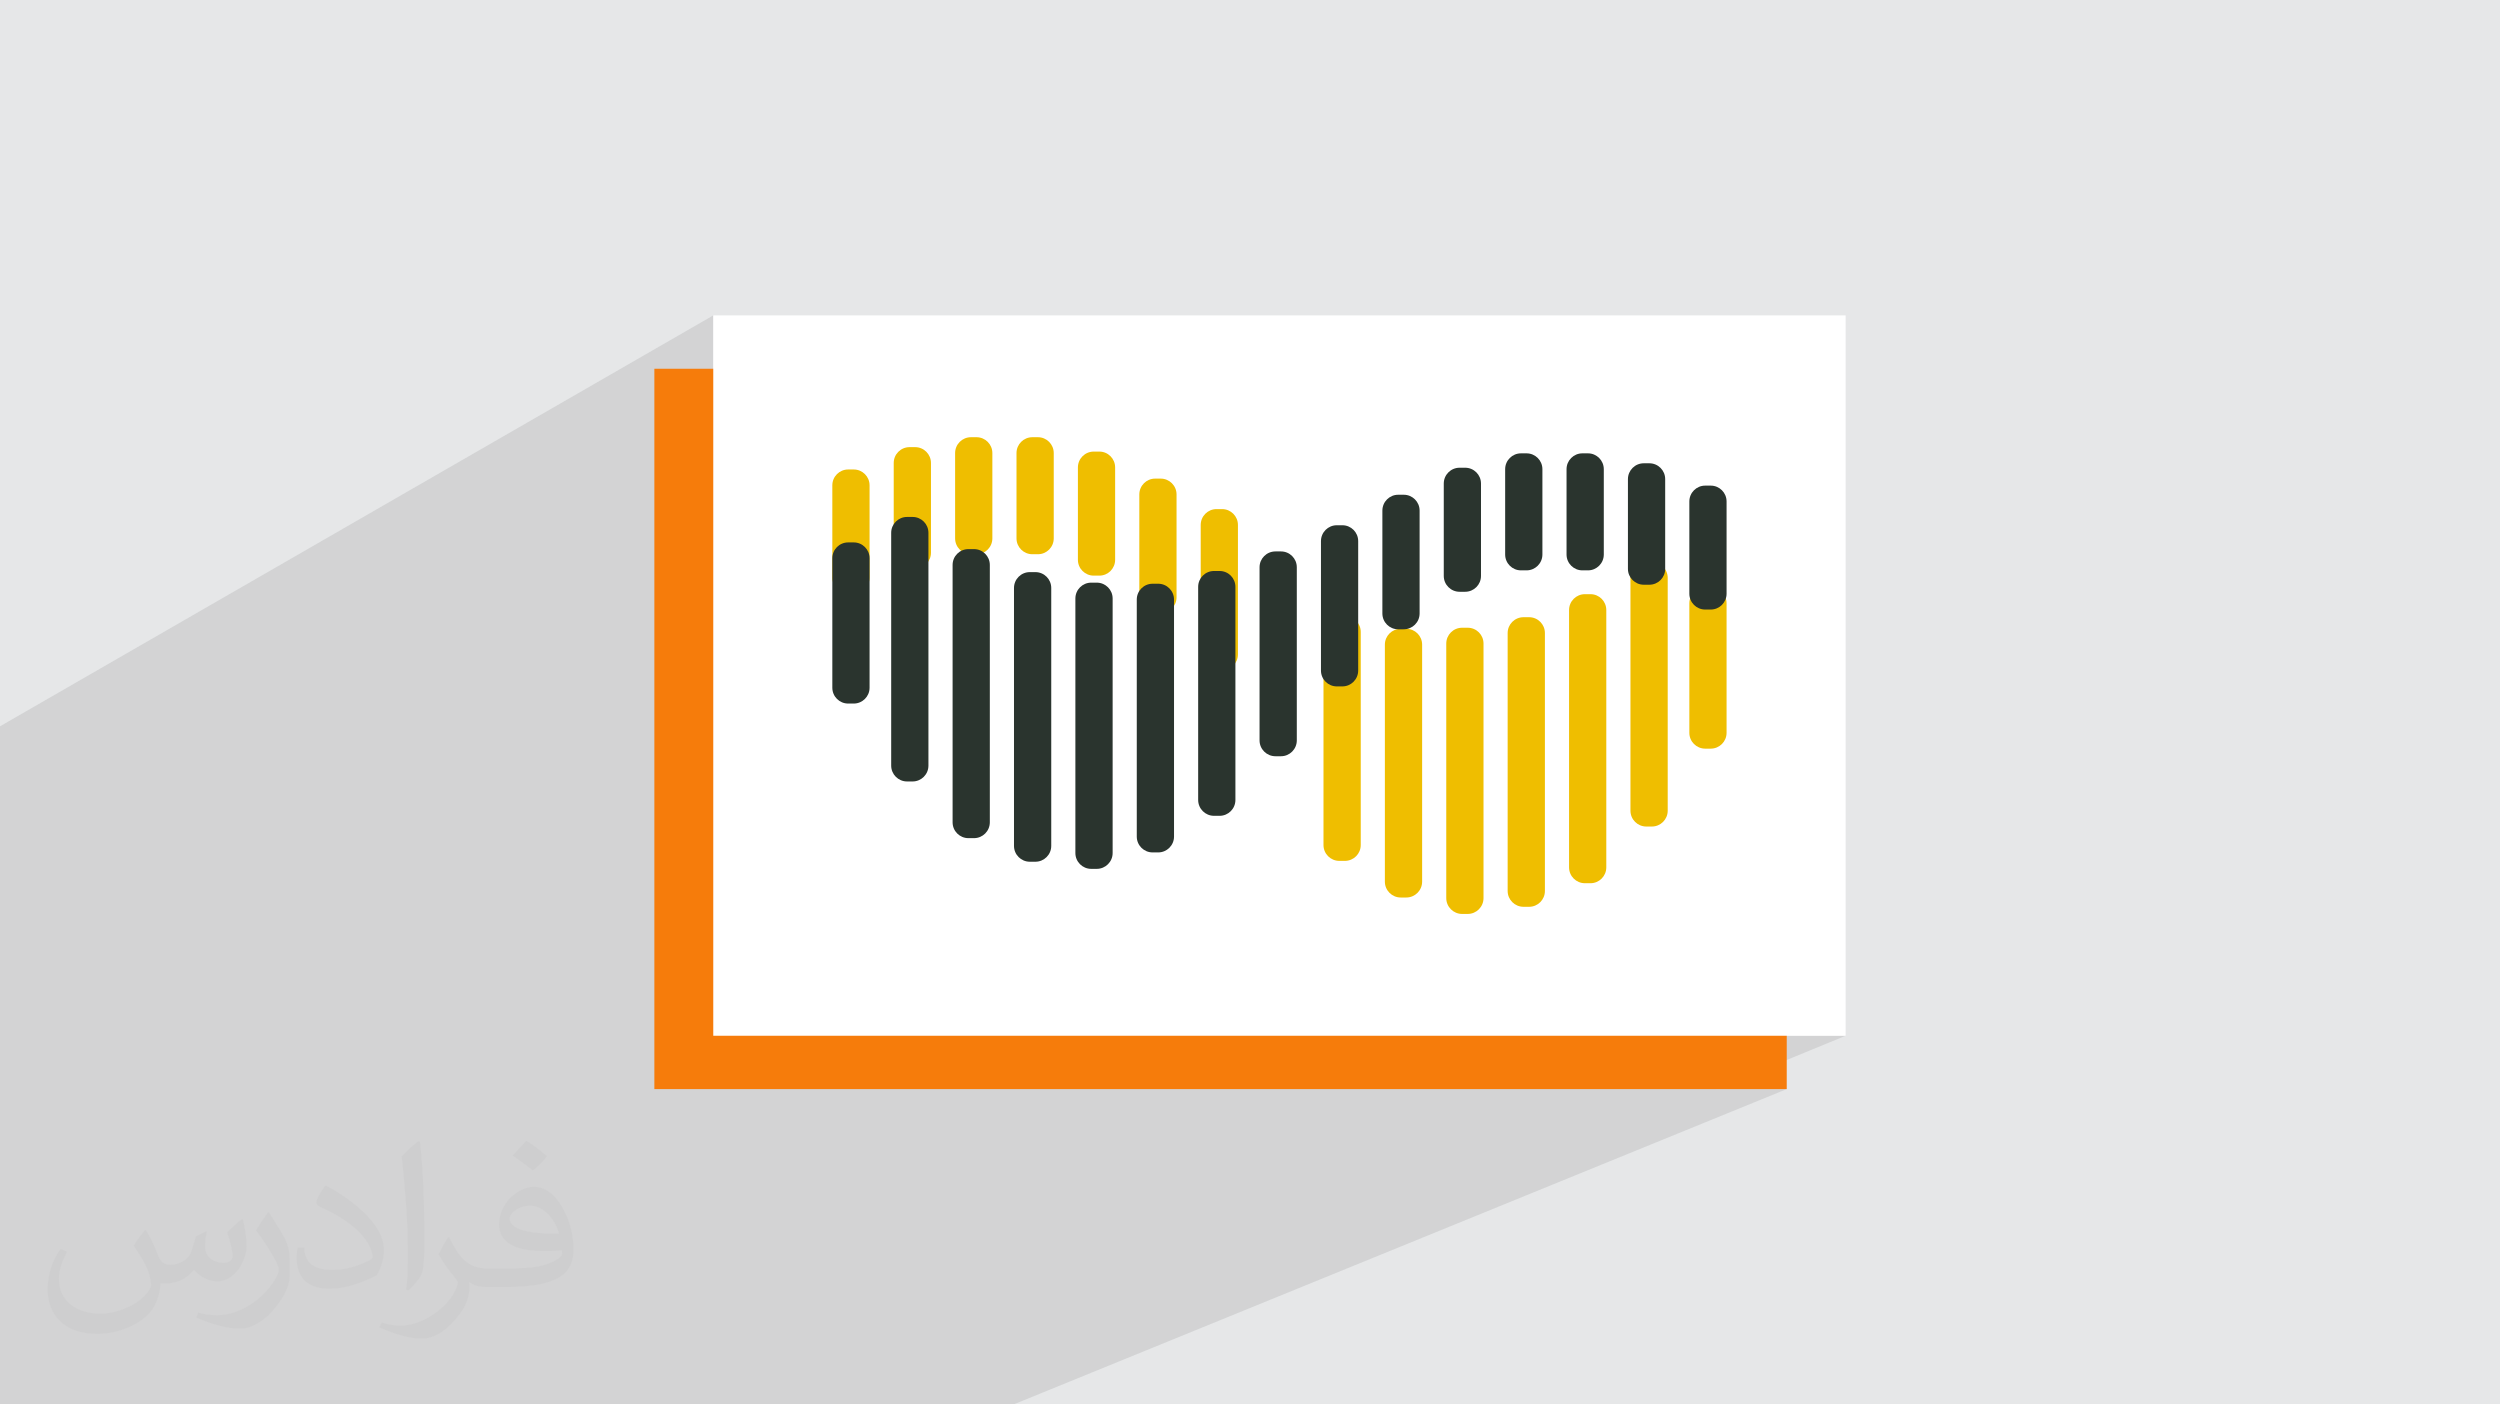
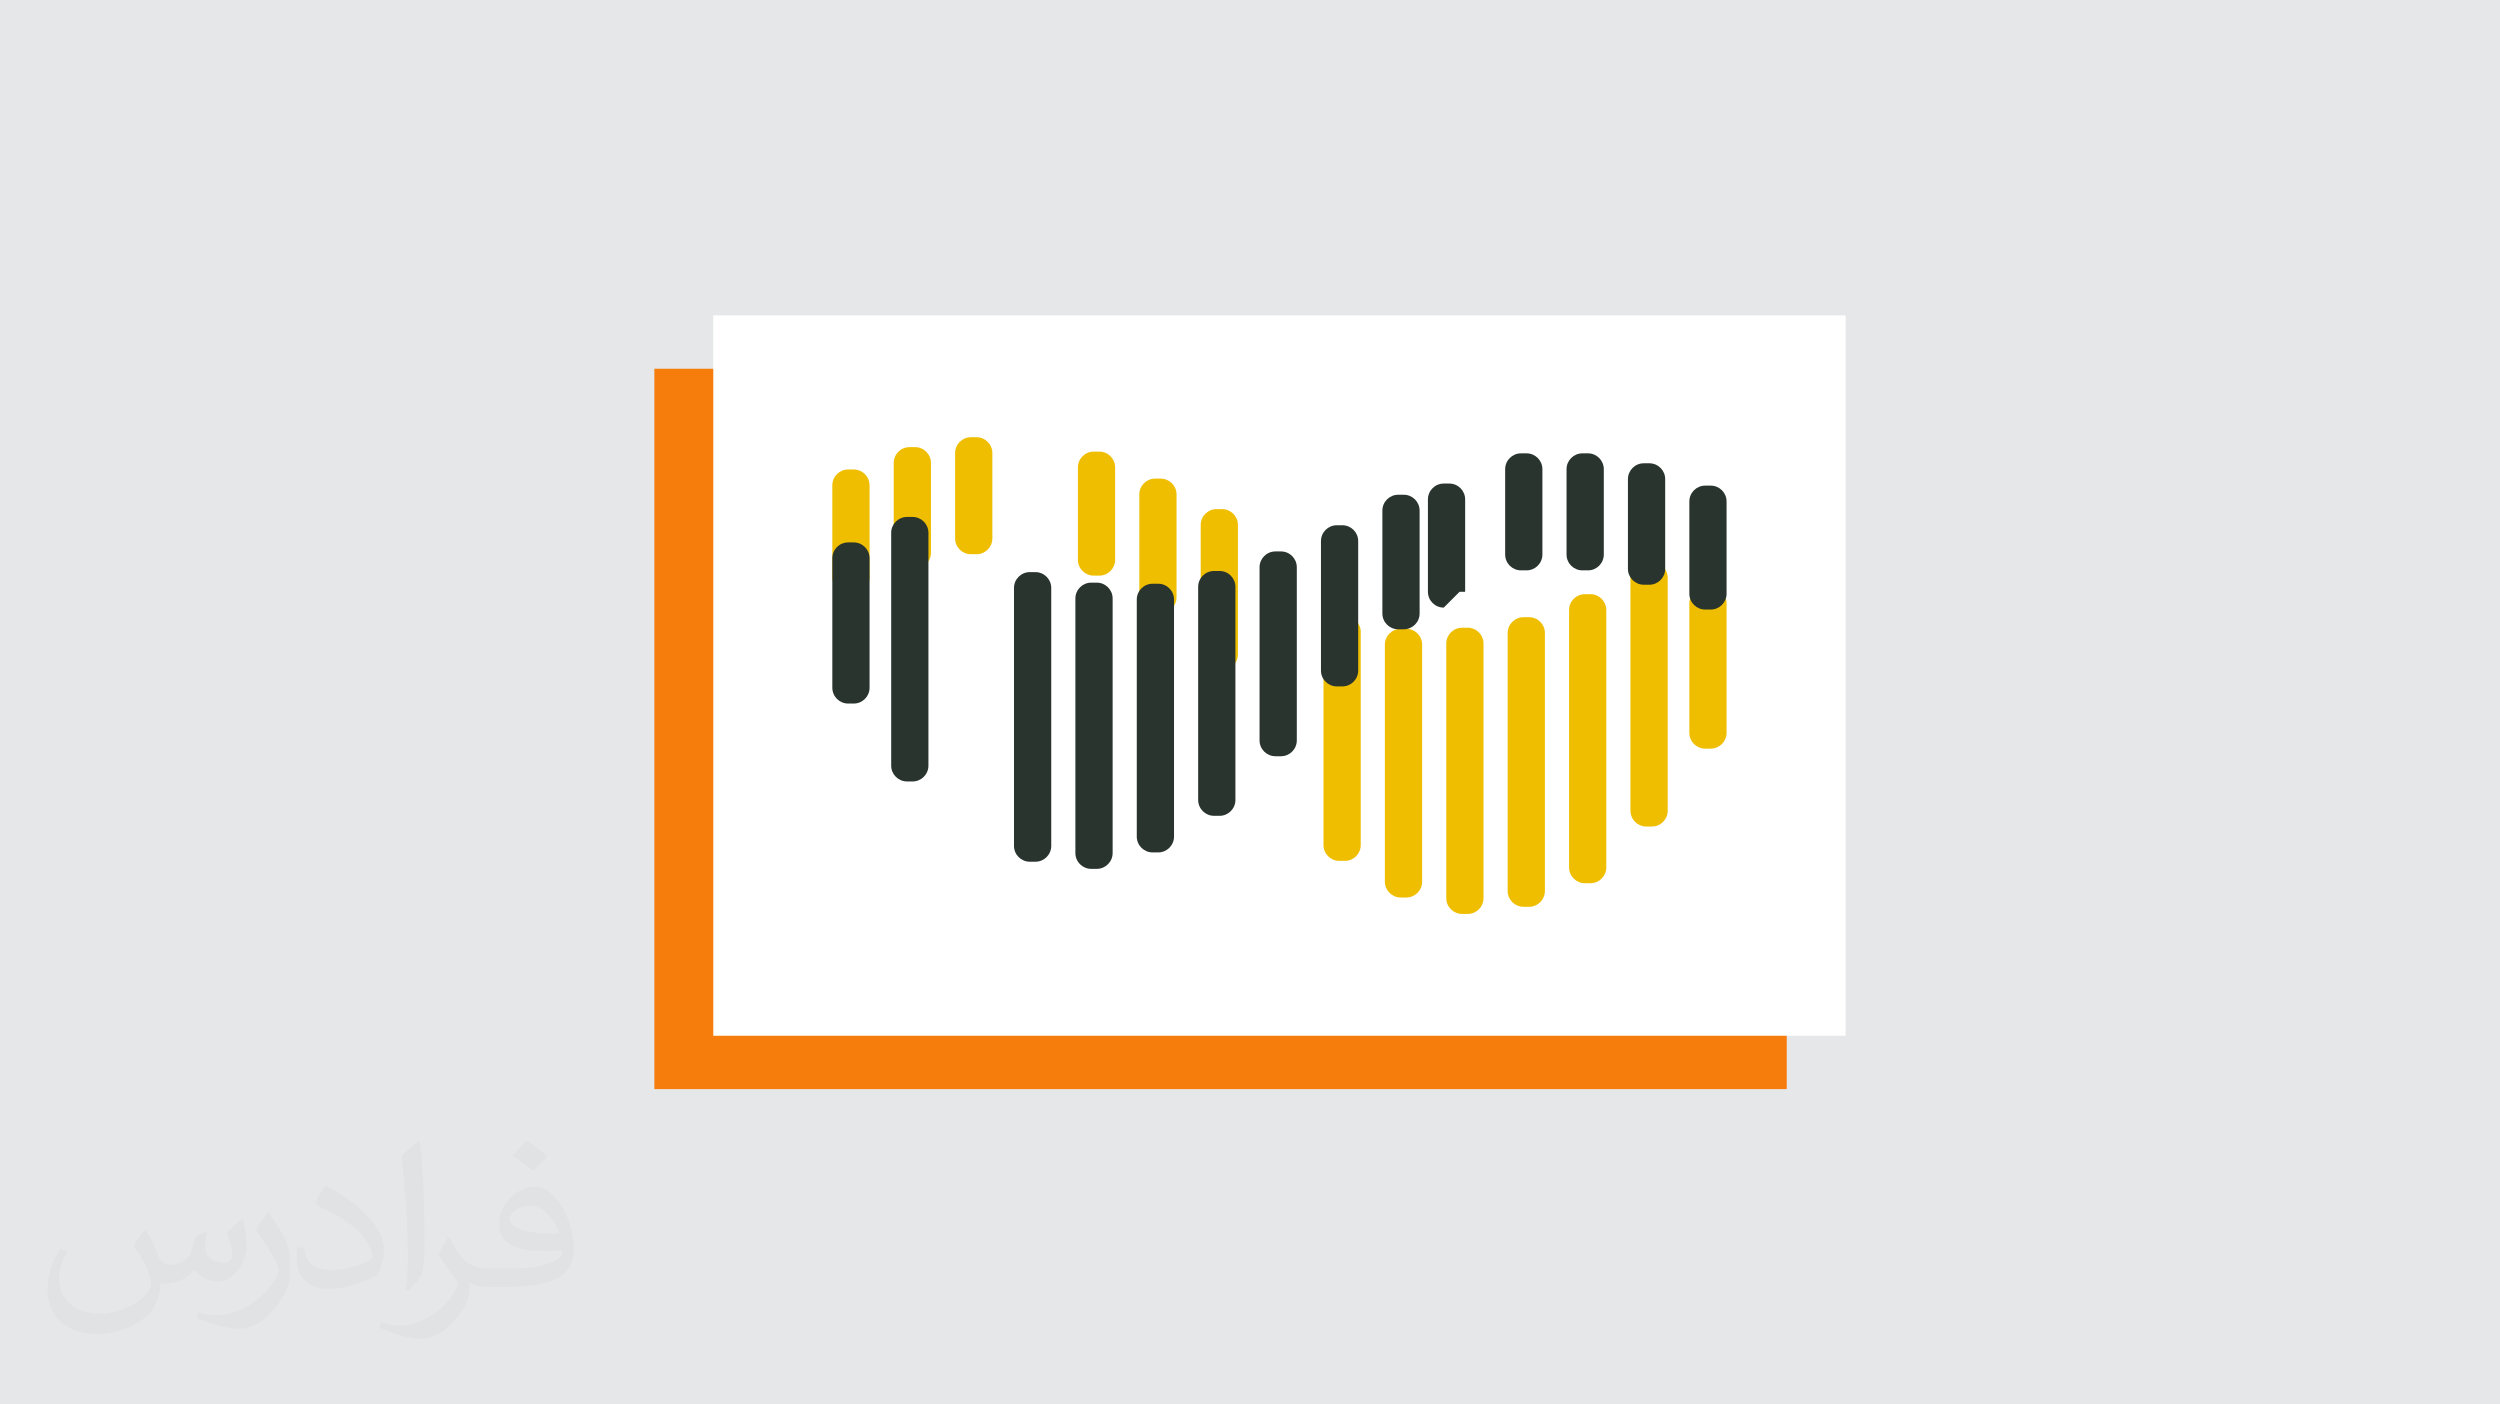
<svg xmlns="http://www.w3.org/2000/svg" xml:space="preserve" width="94.192mm" height="52.917mm" version="1.0" style="shape-rendering:geometricPrecision; text-rendering:geometricPrecision; image-rendering:optimizeQuality; fill-rule:evenodd; clip-rule:evenodd" viewBox="0 0 9404.92 5283.66">
  <defs>
    <style type="text/css">
   
    .fil3 {fill:#F67C0B}
    .fil4 {fill:white}
    .fil6 {fill:#2A342E;fill-rule:nonzero}
    .fil5 {fill:#EFBE00;fill-rule:nonzero}
    .fil2 {fill:#373435;fill-opacity:0.031}
    .fil1 {fill:#2B2A29;fill-opacity:0.102}
    .fil0 {fill:#E6E7E8}
   
  </style>
  </defs>
  <g id="Layer_x0020_1">
    <polygon class="fil0" points="-0,0 9404.92,0 9404.92,5283.66 -0,5283.66 " />
-     <polygon class="fil1" points="-0,4419.98 -0,4392.03 -0,4319.14 -0,4298.15 -0,4291.79 -0,4291.09 -0,4289.04 -0,4288.02 -0,4284.95 -0,4282.33 -0,4275.78 -0,4258.41 -0,4202.47 -0,4198.46 -0,4182.79 -0,4151.59 -0,4119.82 -0,4113.49 -0,4104.11 -0,4090.8 -0,4060.18 -0,4025.74 -0,4015.65 -0,4009.15 -0,4003.23 -0,3999.63 -0,3972.02 -0,3957.07 -0,3950.48 -0,3940.82 -0,3932.28 -0,3925.61 -0,3920.42 -0,3915.87 -0,3900.45 -0,3869.91 -0,3860.89 -0,3835.23 -0,3790.46 -0,3770.78 -0,3759.27 -0,3748.26 -0,3739.37 -0,3717.63 -0,3640.66 -0,3609.88 -0,3564.07 -0,3533.19 -0,3527.65 -0,3496.51 -0,2798.72 -0,2732.35 2683.29,1186.5 2683.29,2034.67 3157.46,1776.34 3148.64,1783.62 3141.37,1792.46 3135.88,1802.58 3132.41,1813.77 3131.2,1825.79 3131.2,1832.04 3388.41,1692.3 3379.59,1699.57 3372.32,1708.39 3366.83,1718.51 3363.36,1729.69 3362.15,1741.7 3362.15,1793.83 3629.49,1649.43 3619.37,1654.93 3610.55,1662.21 3603.28,1671.05 3597.79,1681.17 3594.32,1692.37 3593.11,1704.38 3593.11,1792.69 3860.51,1649.43 3850.37,1654.93 3841.54,1662.21 3834.26,1671.05 3828.75,1681.17 3825.27,1692.37 3824.06,1704.38 3824.06,1845.09 4091.45,1703.51 4081.32,1709 4072.49,1716.27 4065.23,1725.1 4059.73,1735.21 4056.26,1746.4 4055.05,1758.41 4055.05,1944.68 4322.44,1805.18 4312.33,1810.68 4303.52,1817.96 4296.26,1826.79 4290.76,1836.92 4287.3,1848.11 4286.09,1860.12 4286.09,2057.19 4553.38,1919.91 4543.27,1925.42 4534.47,1932.69 4527.2,1941.53 4521.7,1951.66 4518.24,1962.85 4517.03,1974.86 4517.03,2166.29 4543.91,2152.7 4533.78,2158.19 4524.94,2165.46 4517.65,2174.28 4517.03,2175.42 4517.03,2209.14 4774.85,2079.13 4764.71,2084.62 4755.87,2091.89 4748.58,2100.71 4743.07,2110.82 4742.29,2113.33 5005.81,1980.62 4995.69,1986.12 4992.01,1989.16 5236.81,1865.89 5226.71,1871.39 5217.9,1878.67 5210.63,1887.5 5206.11,1895.85 5467.75,1764.22 5457.64,1769.71 5448.83,1776.98 5441.56,1785.81 5436.08,1795.92 5432.61,1807.1 5431.4,1819.12 5431.4,1844.07 5698.73,1710.13 5688.61,1715.63 5679.79,1722.92 5672.52,1731.75 5667.03,1741.88 5663.56,1753.07 5662.35,1765.08 5662.35,1843.06 5929.71,1710.13 5919.6,1715.63 5910.77,1722.92 5903.48,1731.75 5897.98,1741.88 5894.51,1753.07 5893.29,1765.08 5893.29,1879.12 6160.66,1747.51 6150.54,1753.01 6141.71,1760.28 6134.42,1769.09 6128.92,1779.22 6125.45,1790.4 6124.23,1802.41 6124.23,1961.46 6391.65,1831.55 6381.53,1837.05 6372.71,1844.33 6365.44,1853.16 6359.95,1863.29 6356.48,1874.48 6355.27,1886.49 6355.27,2231.99 6391.65,2214.77 6381.53,2220.27 6372.71,2227.55 6365.44,2236.38 6359.95,2246.51 6358.36,2251.62 6359.95,2256.73 6365.44,2266.85 6372.71,2275.65 6381.53,2282.93 6391.65,2288.42 6402.85,2291.89 6414.87,2293.1 6435.71,2293.1 6447.73,2291.89 6458.92,2288.42 6355.27,2337.12 6355.27,2756.8 6356.48,2768.81 6359.95,2779.99 6365.44,2790.11 6372.71,2798.92 6381.53,2806.19 6391.65,2811.67 6402.85,2815.15 6414.87,2816.36 6435.71,2816.36 6447.73,2815.15 6458.92,2811.67 6133.73,2958.98 6133.73,3049.81 6134.94,3061.82 6138.42,3073.01 6143.91,3083.12 6151.18,3091.94 6159.99,3099.21 6170.12,3104.7 6181.31,3108.17 6193.33,3109.38 6214.27,3109.38 6226.26,3108.17 6237.45,3104.7 5902.78,3254.19 5902.78,3263.06 5903.99,3275.07 5907.47,3286.25 5912.96,3296.38 5920.23,3305.19 5929.04,3312.47 5939.17,3317.95 5950.36,3321.42 5962.38,3322.63 5983.32,3322.63 5995.31,3321.42 6006.48,3317.95 4700.81,3896.45 6943.21,3896.45 6455.3,4097.17 6721.63,4097.17 3812.56,5283.66 3571.12,5283.66 1569.91,5283.66 1559.17,5283.66 1543.47,5283.66 1541.28,5283.66 1532.6,5283.66 1514.68,5283.66 1396.68,5283.66 1385.74,5283.66 1376.34,5283.66 1367.79,5283.66 1359.44,5283.66 1348.77,5283.66 1348.67,5283.66 1331.15,5283.66 1201.98,5283.66 1169.68,5283.66 1079.77,5283.66 1068.76,5283.66 1050.81,5283.66 1001.73,5283.66 991.13,5283.66 973.98,5283.66 887.22,5283.66 817.4,5283.66 624.71,5283.66 613.64,5283.66 595.95,5283.66 436.18,5283.66 202.76,5283.66 25.53,5283.66 -0,5283.66 -0,5270.09 -0,5264.78 -0,5260.39 -0,5256.42 -0,5246 -0,5240.7 -0,5232.39 -0,5229.74 -0,5224.34 -0,5215.88 -0,5181.74 -0,5173.88 -0,5158.17 -0,5150.16 -0,5144.85 -0,5140.54 -0,5136.5 -0,5118.43 -0,5112.37 -0,5106.82 -0,5099 -0,5098.21 -0,5088.23 -0,5068.69 -0,5062.68 -0,5040.9 -0,5031.07 -0,5025.86 -0,5023.84 -0,5022 -0,5018.48 -0,5017.74 -0,5010.42 -0,5010.12 -0,4952.6 -0,4946.54 -0,4941.02 -0,4939.26 -0,4938.88 -0,4936.66 -0,4935.69 -0,4933.54 -0,4933.48 -0,4927.48 -0,4925.11 -0,4924.7 -0,4921.92 -0,4915.26 -0,4909.86 -0,4901.54 -0,4855.56 -0,4852.15 -0,4847.45 -0,4829.09 -0,4819.75 -0,4789.37 -0,4788.97 -0,4783.71 -0,4775.03 -0,4700.04 -0,4688 -0,4658.33 -0,4654.2 -0,4648.2 -0,4639.09 -0,4595.03 -0,4565.23 -0,4560.53 -0,4544.82 -0,4533.14 -0,4532.04 -0,4517.28 -0,4514.87 -0,4511.02 -0,4505.1 -0,4502.93 -0,4501.6 -0,4496.15 -0,4486.72 -0,4481.35 -0,4450.57 -0,4422.97 " />
    <path class="fil2" d="M548.54 4627.69c17.95,27.21 29.6,53.36 40.96,82.43 8.45,16.91 12.93,48.09 52.57,48.09 11.61,0 28.28,-3.42 43.06,-11.61 16.63,-8.73 29.32,-21.94 35.94,-42l15.85 -53.36 38.57 -19.02 2.64 2.64c-5.27,20.09 -6.59,39.36 -6.59,54.43 0,44.63 38.57,61.56 69.22,61.56 17.95,0 34.09,-8.73 34.09,-25.11 0,-21.13 -8.98,-57.06 -20.62,-89.29 17.95,-17.95 35.94,-35.94 56.53,-50.47l3.17 1.6c8.98,38.04 14,75.56 14,100.66 0,24.57 -10.83,51.79 -19.81,69.49 -18.49,34.87 -51.25,62.62 -90.87,62.62 -30.1,0 -63.65,-15.07 -86.66,-43.06l-1.32 0c-21.66,26.96 -55.22,51.25 -108.86,51.25l-16.63 0c-2.64,35.41 -10.29,60.49 -21.94,82.95 -31.95,62.34 -126.81,106.47 -216.1,106.47 -124.17,0 -186.51,-71.59 -186.51,-166.96 0,-58.91 19.27,-113.6 48.88,-152.42l24.29 10.04c-18.49,35.41 -30.91,68.68 -30.91,101.45 0,89.29 72.66,131.83 156.4,131.83 77.68,0 173.83,-49.41 191.28,-106.72 -6.59,-62.62 -30.1,-91.93 -66.04,-148.99 10.83,-19.02 24.83,-38.04 42.28,-58.38l3.17 0 0 0 0 0 -0.02 -0.09zm1432.13 -336.04c26.15,16.39 51.79,35.66 76.87,57.85 -14,19.81 -31.45,37.79 -53.11,53.64 -25.11,-20.34 -50.19,-37.79 -75.84,-56.27 17.42,-19.55 34.62,-38.29 52.04,-55.22l0 0 0 0 0 0 0 0 0 0 0.03 0zm13.47 244.11c-42.28,0 -76.87,27.75 -76.87,48.34 0,44.13 84.53,57.85 185.72,57.31 -12.68,-51.79 -57.06,-105.68 -108.86,-105.68l0.01 0.03zm-94.86 236.19c54.96,0 103.04,-1.6 139.74,-10.83 40.96,-10.29 75.56,-30.91 75.56,-45.17 0,-3.7 0,-8.19 -1.32,-11.89 -22.98,2.11 -49.41,2.11 -72.38,2.11 -74.49,0 -131.55,-16.91 -154.02,-58.66 -5.55,-11.61 -9.51,-24.57 -9.51,-39.36 0,-40.43 17.42,-79.79 48.09,-107 25.61,-22.45 53.89,-36.44 82.67,-36.44 52.04,0 93.51,41.75 122.57,107.54 15.85,35.94 26.68,77.4 26.68,129.72 0,34.87 -9.51,64.19 -31.17,85.85 -40.43,39.11 -114.92,53.89 -229.04,53.89l-51.79 0 0 0 -13.47 0c-28.28,0 -48.62,-5.02 -64.72,-17.42l-2.64 0c0.79,6.59 1.32,12.93 1.32,19.02 0,25.61 -8.45,58.38 -25.61,84.53 -50.72,75.3 -105.68,108.04 -153.24,108.04 -48.09,0 -107,-18.49 -160.11,-42.54l9.51 -18.49c17.17,7.13 40.96,11.89 73.7,11.89 85.85,0 198.66,-82.43 212.66,-163 -3.17,-6.59 -8.98,-15.32 -17.17,-24.57 -25.11,-29.85 -40.96,-54.68 -55.75,-80.83 12.68,-25.11 24.29,-45.17 35.13,-63.4l4.49 -0.53c36.72,74.77 69.99,117.55 144.23,117.55l11.61 0 0 0 53.89 0 0 0 0 0 0 0 0 0 0 0 0.09 0.01zm-371.98 79c6.34,-34.34 6.87,-72.91 6.87,-108.86l0 -53.36c0,-99.6 -12.68,-244.36 -22.98,-338.68 17.95,-19.27 43.06,-42 62.87,-57.31l5.81 1.6c13.47,118.62 16.63,256 16.63,383.06 0,33.3 -1.32,65.79 -4.49,89.55 -1.85,30.1 -19.27,52.83 -56.53,87.7l-8.19 -3.7zm-382.8 -157.19c1.85,46.77 24.83,83.49 105.15,83.49 49.93,0 92.19,-12.93 138.96,-35.13 8.45,-3.7 12.93,-8.73 12.93,-12.93 0,-29.32 -22.45,-68.15 -60.23,-103.55 -36.72,-33.3 -85.34,-62.62 -130.76,-82.18 -15.6,-6.59 -20.62,-13.47 -20.62,-20.09 0,-13.47 17.95,-41.75 32.77,-62.09l5.02 -0.53c52.04,27.21 110.17,67.64 153.24,112.53 39.11,41.47 63.4,83.49 63.4,129.19 0,33.81 -10.29,65.51 -26.96,95.11 -57.06,28.79 -117.83,50.72 -178.06,50.72 -73.17,0 -123.1,-34.34 -123.1,-114.92 0,-8.73 0,-22.19 3.17,-39.64l25.11 0 0 0 0 0 0 0 0 0 0 0 -0.02 0zm-132.37 -132.9l45.45 73.45c16.63,27.21 32.23,56.81 32.23,103.55l0 59.7c0,48.34 -30.91,100.13 -80.83,151.38 -39.11,34.62 -73.7,49.41 -105.68,49.41 -47.55,0 -101.98,-14.79 -164.85,-41.75l7.13 -18.49c19.81,5.27 42.79,9.77 71.06,9.77 90.36,-0.53 182.8,-66.57 225.08,-147.15 5.02,-9.26 6.87,-17.95 6.87,-24.04 0,-9.26 -5.02,-19.55 -8.98,-28.79 -22.98,-43.31 -48.62,-82.95 -76.87,-119.68 14.79,-23.25 29.6,-45.7 45.7,-67.9l3.7 0.53 0 0 0 0 0 0 0 0 0 0 -0.02 0.01z" />
    <g id="_1889241774400">
      <rect class="fil3" x="2461.71" y="1387.21" width="4259.92" height="2709.95" />
      <g>
        <rect class="fil4" x="2683.29" y="1186.5" width="4259.92" height="2709.95" />
        <g>
          <path class="fil5" d="M3211.66 2232.39l-20.89 0c-32.91,0 -59.57,-26.65 -59.57,-59.56l0 -347.04c0,-32.91 26.66,-59.64 59.57,-59.64l20.89 0c32.92,0 59.64,26.73 59.64,59.64l0 347.04c0,32.91 -26.72,59.56 -59.64,59.56z" />
          <path class="fil5" d="M3442.63 2138.99l-20.91 0c-32.91,0 -59.57,-26.65 -59.57,-59.57l0 -337.72c0,-32.91 26.66,-59.58 59.57,-59.58l20.91 0c32.91,0 59.63,26.67 59.63,59.58l0 337.72c0,32.92 -26.72,59.57 -59.63,59.57z" />
          <path class="fil5" d="M3673.59 2084.97l-20.91 0c-32.91,0 -59.57,-26.66 -59.57,-59.64l0 -320.95c0,-32.91 26.66,-59.64 59.57,-59.64l20.91 0c32.91,0 59.64,26.73 59.64,59.64l0 320.95c0,32.98 -26.73,59.64 -59.64,59.64z" />
-           <path class="fil5" d="M3904.65 2084.97l-20.94 0c-32.92,0 -59.65,-26.66 -59.65,-59.64l0 -320.95c0,-32.91 26.73,-59.64 59.65,-59.64l20.94 0c32.85,0 59.5,26.73 59.5,59.64l0 320.95c0,32.98 -26.65,59.64 -59.5,59.64z" />
          <path class="fil5" d="M4135.59 2165.51l-20.94 0c-32.94,0 -59.6,-26.66 -59.6,-59.58l0 -347.52c0,-32.91 26.66,-59.58 59.6,-59.58l20.94 0c32.86,0 59.5,26.67 59.5,59.58l0 347.52c0,32.92 -26.64,59.58 -59.5,59.58z" />
          <path class="fil5" d="M4366.53 2306.69l-20.93 0c-32.86,0 -59.51,-26.66 -59.51,-59.57l0 -386.99c0,-32.91 26.65,-59.64 59.51,-59.64l20.93 0c32.85,0 59.6,26.73 59.6,59.64l0 386.99c0,32.91 -26.75,59.57 -59.6,59.57z" />
          <path class="fil5" d="M4597.48 2521.5l-20.94 0c-32.86,0 -59.51,-26.66 -59.51,-59.57l0 -487.07c0,-32.91 26.65,-59.64 59.51,-59.64l20.94 0c32.94,0 59.59,26.73 59.59,59.64l0 487.07c0,32.91 -26.65,59.57 -59.59,59.57z" />
          <path class="fil5" d="M5059.35 3238.61l-20.83 0c-32.95,0 -59.6,-26.65 -59.6,-59.56l0 -801.85c0,-32.91 26.65,-59.64 59.6,-59.64l20.83 0c32.96,0 59.71,26.73 59.71,59.64l0 801.85c0,32.91 -26.75,59.56 -59.71,59.56z" />
          <path class="fil5" d="M5290.4 3376.38l-20.94 0c-32.85,0 -59.6,-26.73 -59.6,-59.65l0 -891.61c0,-32.93 26.75,-59.64 59.6,-59.64l20.94 0c32.95,0 59.6,26.71 59.6,59.64l0 891.61c0,32.92 -26.65,59.65 -59.6,59.65z" />
          <path class="fil5" d="M5521.34 3438.21l-20.84 0c-32.95,0 -59.7,-26.73 -59.7,-59.64l0 -957.51c0,-32.91 26.75,-59.57 59.7,-59.57l20.84 0c32.95,0 59.6,26.66 59.6,59.57l0 957.51c0,32.91 -26.65,59.64 -59.6,59.64z" />
          <path class="fil5" d="M5752.28 3411.35l-20.84 0c-32.94,0 -59.7,-26.65 -59.7,-59.57l0 -970.31c0,-32.91 26.76,-59.57 59.7,-59.57l20.84 0c32.95,0 59.6,26.66 59.6,59.57l0 970.31c0,32.92 -26.65,59.57 -59.6,59.57z" />
          <path class="fil5" d="M5983.32 3322.63l-20.94 0c-32.95,0 -59.6,-26.65 -59.6,-59.57l0 -968.17c0,-32.91 26.65,-59.64 59.6,-59.64l20.94 0c32.85,0 59.5,26.73 59.5,59.64l0 968.17c0,32.92 -26.65,59.57 -59.5,59.57z" />
          <path class="fil5" d="M6214.27 3109.38l-20.94 0c-32.95,0 -59.6,-26.66 -59.6,-59.57l0 -875.91c0,-32.91 26.65,-59.57 59.6,-59.57l20.94 0c32.85,0 59.6,26.66 59.6,59.57l0 875.91c0,32.91 -26.75,59.57 -59.6,59.57z" />
          <path class="fil5" d="M6435.71 2210.07l-20.84 0c-32.95,0 -59.6,26.73 -59.6,59.64l0 487.08c0,32.91 26.65,59.56 59.6,59.56l20.84 0c32.95,0 59.6,-26.65 59.6,-59.56l0 -487.08c0,-32.91 -26.65,-59.64 -59.6,-59.64z" />
          <path class="fil6" d="M6414.87 2293.1l20.84 0c32.95,0 59.6,-26.65 59.6,-59.56l0 -347.04c0,-32.91 -26.65,-59.64 -59.6,-59.64l-20.84 0c-32.95,0 -59.6,26.73 -59.6,59.64l0 347.04c0,32.91 26.65,59.56 59.6,59.56z" />
          <path class="fil6" d="M6183.84 2199.7l20.93 0c32.95,0 59.6,-26.65 59.6,-59.56l0 -337.73c0,-32.92 -26.65,-59.58 -59.6,-59.58l-20.93 0c-32.86,0 -59.61,26.66 -59.61,59.58l0 337.73c0,32.91 26.75,59.56 59.61,59.56z" />
          <path class="fil6" d="M5952.89 2145.68l20.94 0c32.95,0 59.6,-26.73 59.6,-59.64l0 -320.96c0,-32.9 -26.65,-59.64 -59.6,-59.64l-20.94 0c-32.85,0 -59.6,26.74 -59.6,59.64l0 320.96c0,32.91 26.75,59.64 59.6,59.64z" />
          <path class="fil6" d="M5721.95 2145.68l20.84 0c32.95,0 59.69,-26.73 59.69,-59.64l0 -320.96c0,-32.9 -26.74,-59.64 -59.69,-59.64l-20.84 0c-32.95,0 -59.6,26.74 -59.6,59.64l0 320.96c0,32.91 26.65,59.64 59.6,59.64z" />
-           <path class="fil6" d="M5490.91 2226.22l20.94 0c32.94,0 59.6,-26.66 59.6,-59.57l0 -347.53c0,-32.91 -26.66,-59.58 -59.6,-59.58l-20.94 0c-32.85,0 -59.51,26.67 -59.51,59.58l0 347.53c0,32.91 26.66,59.57 59.51,59.57z" />
+           <path class="fil6" d="M5490.91 2226.22l20.94 0l0 -347.53c0,-32.91 -26.66,-59.58 -59.6,-59.58l-20.94 0c-32.85,0 -59.51,26.67 -59.51,59.58l0 347.53c0,32.91 26.66,59.57 59.51,59.57z" />
          <path class="fil6" d="M5259.97 2367.4l20.94 0c32.85,0 59.6,-26.66 59.6,-59.58l0 -386.98c0,-32.91 -26.75,-59.64 -59.6,-59.64l-20.94 0c-32.85,0 -59.5,26.73 -59.5,59.64l0 386.98c0,32.92 26.65,59.58 59.5,59.58z" />
          <path class="fil6" d="M5029.03 2582.21l20.93 0c32.86,0 59.5,-26.73 59.5,-59.64l0 -487c0,-32.92 -26.64,-59.64 -59.5,-59.64l-20.93 0c-32.95,0 -59.6,26.72 -59.6,59.64l0 487c0,32.91 26.65,59.64 59.6,59.64z" />
          <path class="fil6" d="M4798.09 2844.94l20.93 0c32.85,0 59.51,-26.74 59.51,-59.64l0 -651.28c0,-32.91 -26.66,-59.57 -59.51,-59.57l-20.93 0c-32.96,0 -59.71,26.66 -59.71,59.57l0 651.28c0,32.9 26.75,59.64 59.71,59.64z" />
          <path class="fil6" d="M4567.14 3069.07l20.84 0c32.95,0 59.61,-26.73 59.61,-59.65l0 -801.83c0,-32.92 -26.66,-59.58 -59.61,-59.58l-20.84 0c-32.94,0 -59.69,26.66 -59.69,59.58l0 801.83c0,32.92 26.75,59.65 59.69,59.65z" />
          <path class="fil6" d="M4336.2 3206.77l20.84 0c32.85,0 59.6,-26.66 59.6,-59.56l0 -891.71c0,-32.9 -26.75,-59.56 -59.6,-59.56l-20.84 0c-33.05,0 -59.69,26.66 -59.69,59.56l0 891.71c0,32.9 26.64,59.56 59.69,59.56z" />
          <path class="fil6" d="M4105.16 3268.61l20.84 0c32.95,0 59.7,-26.66 59.7,-59.57l0 -957.53c0,-32.91 -26.75,-59.63 -59.7,-59.63l-20.84 0c-32.95,0 -59.6,26.72 -59.6,59.63l0 957.53c0,32.91 26.65,59.57 59.6,59.57z" />
          <path class="fil6" d="M3874.21 3241.81l20.84 0c32.95,0 59.7,-26.65 59.7,-59.57l0 -970.38c0,-32.92 -26.75,-59.58 -59.7,-59.58l-20.84 0c-32.95,0 -59.6,26.66 -59.6,59.58l0 970.38c0,32.92 26.65,59.57 59.6,59.57z" />
-           <path class="fil6" d="M3643.22 3153.09l20.89 0c32.93,0 59.58,-26.65 59.58,-59.63l0 -968.17c0,-32.93 -26.65,-59.58 -59.58,-59.58l-20.89 0c-32.91,0 -59.57,26.65 -59.57,59.58l0 968.17c0,32.98 26.66,59.63 59.57,59.63z" />
          <path class="fil6" d="M3412.27 2939.84l20.89 0c32.92,0 59.58,-26.73 59.58,-59.64l0 -875.84c0,-32.91 -26.66,-59.64 -59.58,-59.64l-20.89 0c-32.92,0 -59.65,26.73 -59.65,59.64l0 875.84c0,32.91 26.73,59.64 59.65,59.64z" />
          <path class="fil6" d="M3190.77 2040.54l20.89 0c32.92,0 59.64,26.66 59.64,59.57l0 487.07c0,32.92 -26.72,59.57 -59.64,59.57l-20.89 0c-32.91,0 -59.57,-26.65 -59.57,-59.57l0 -487.07c0,-32.91 26.66,-59.57 59.57,-59.57z" />
        </g>
      </g>
    </g>
  </g>
</svg>